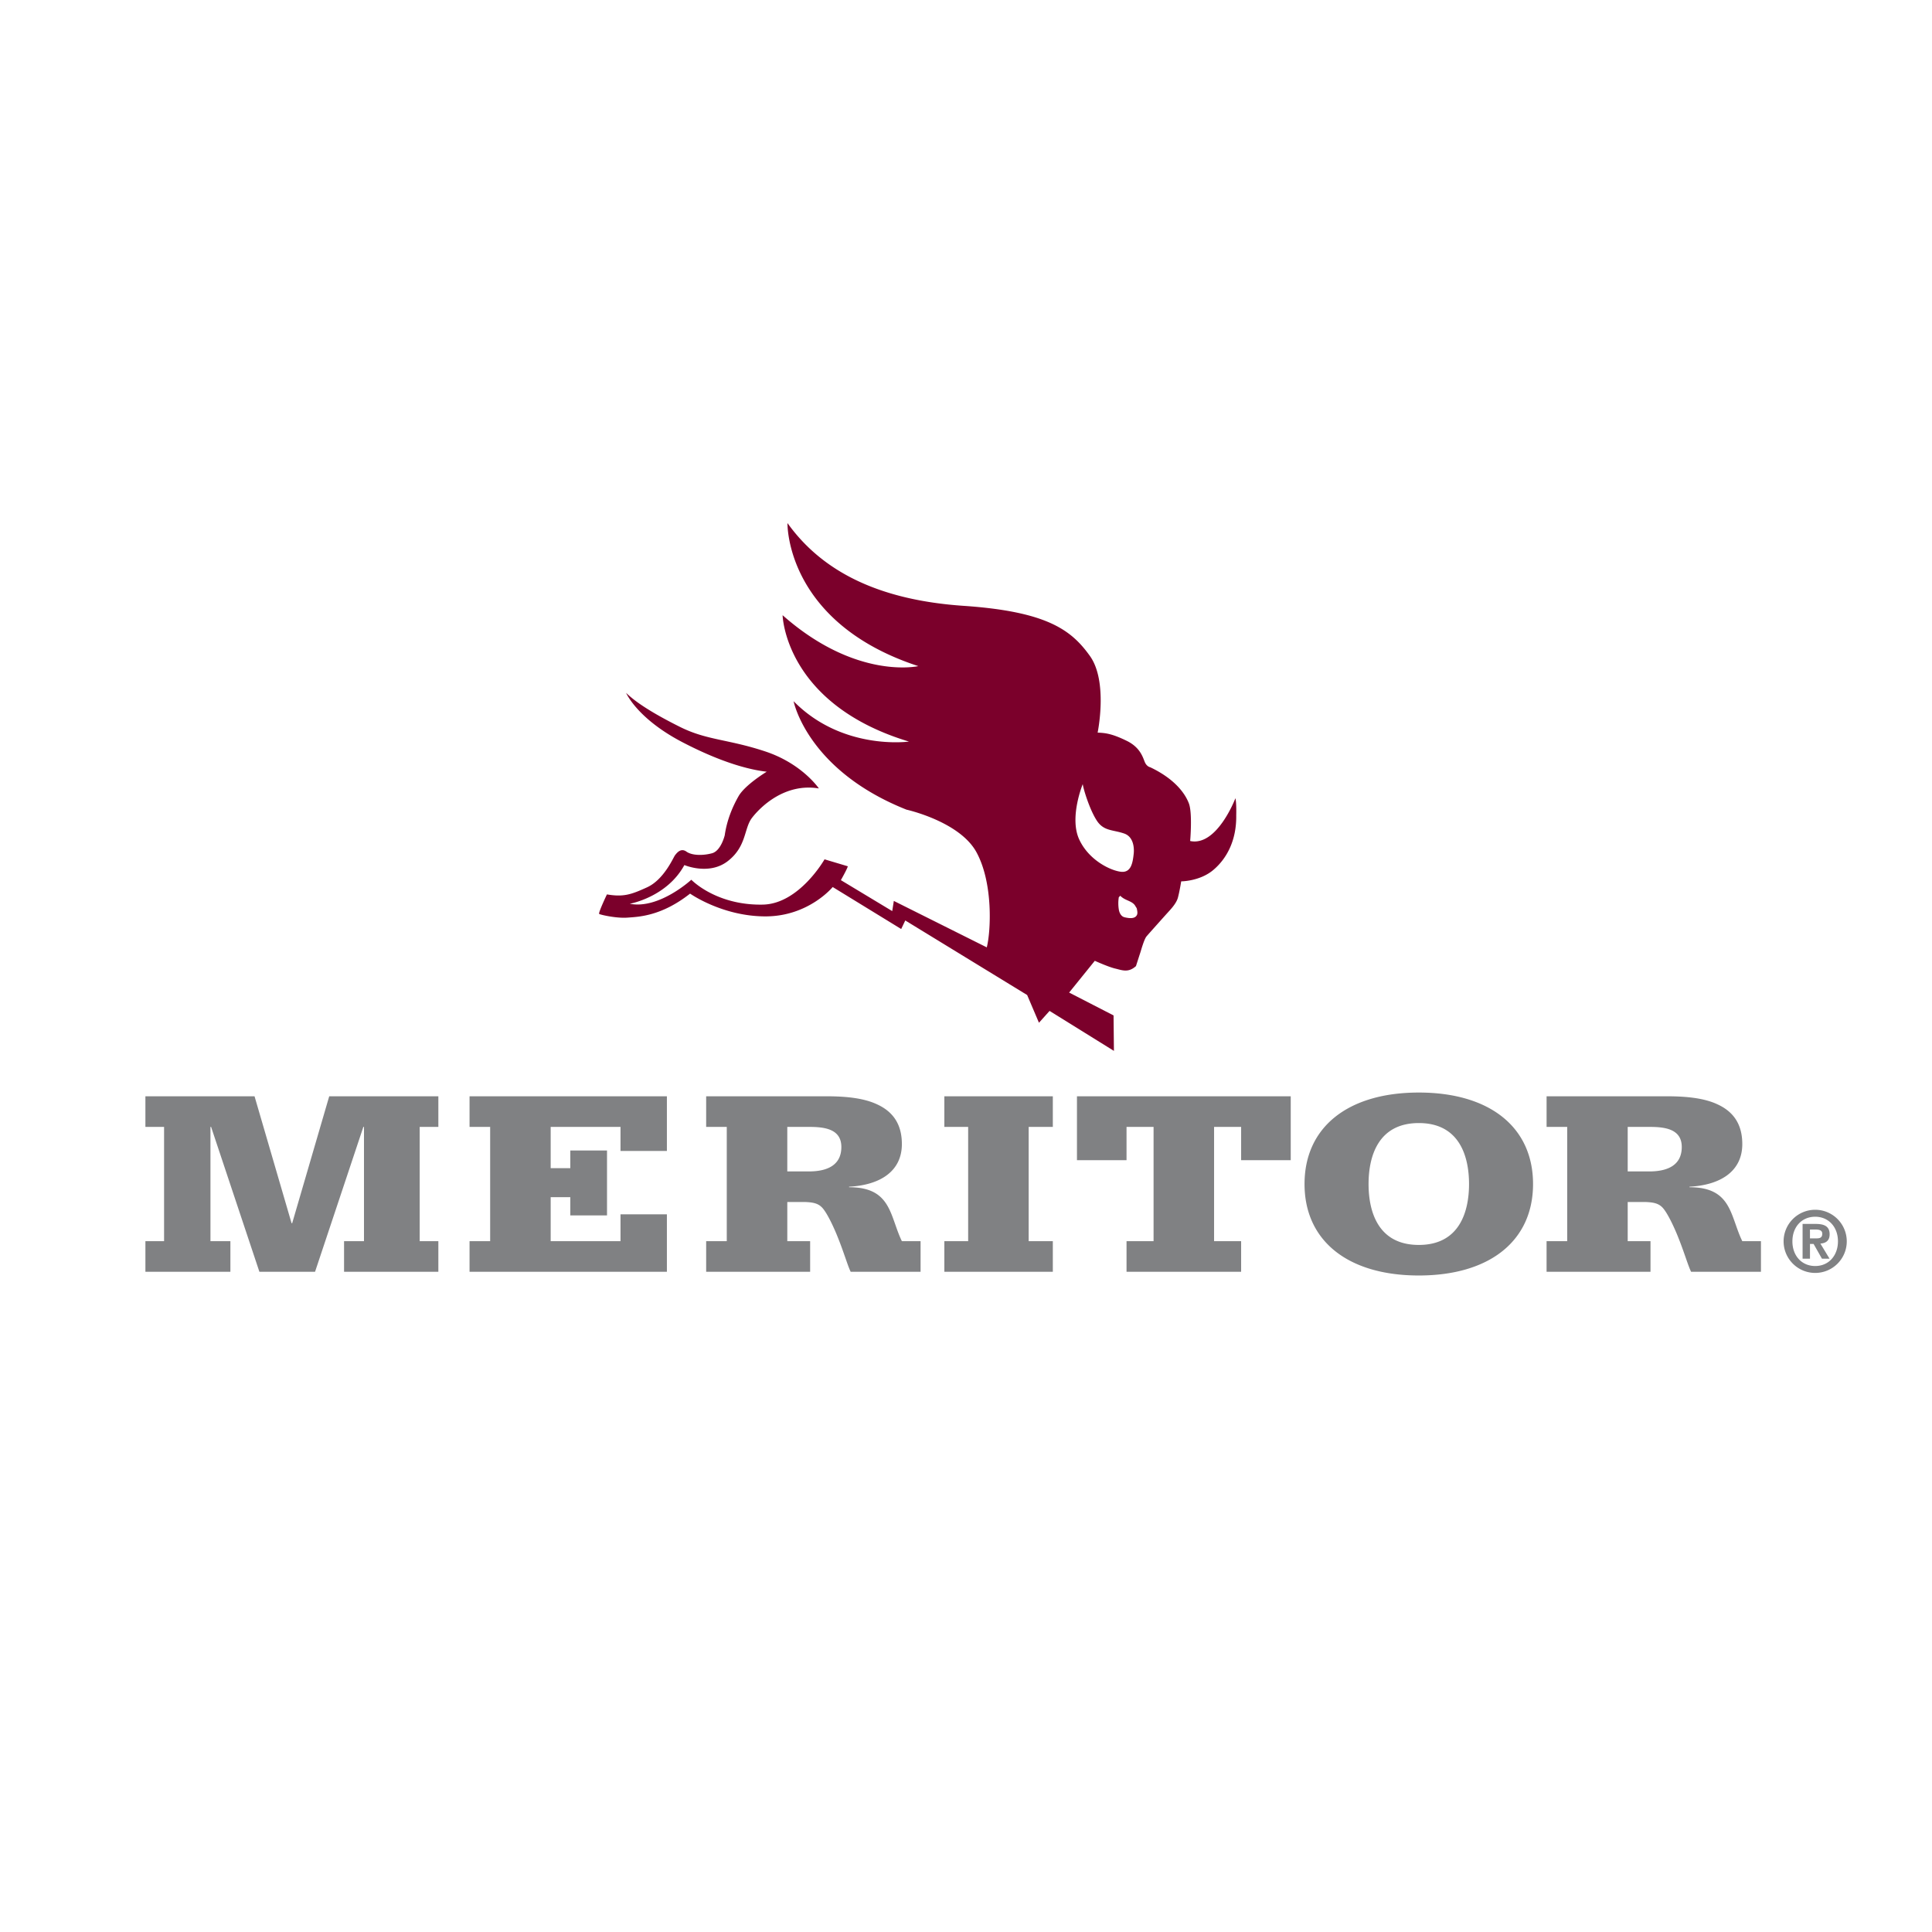
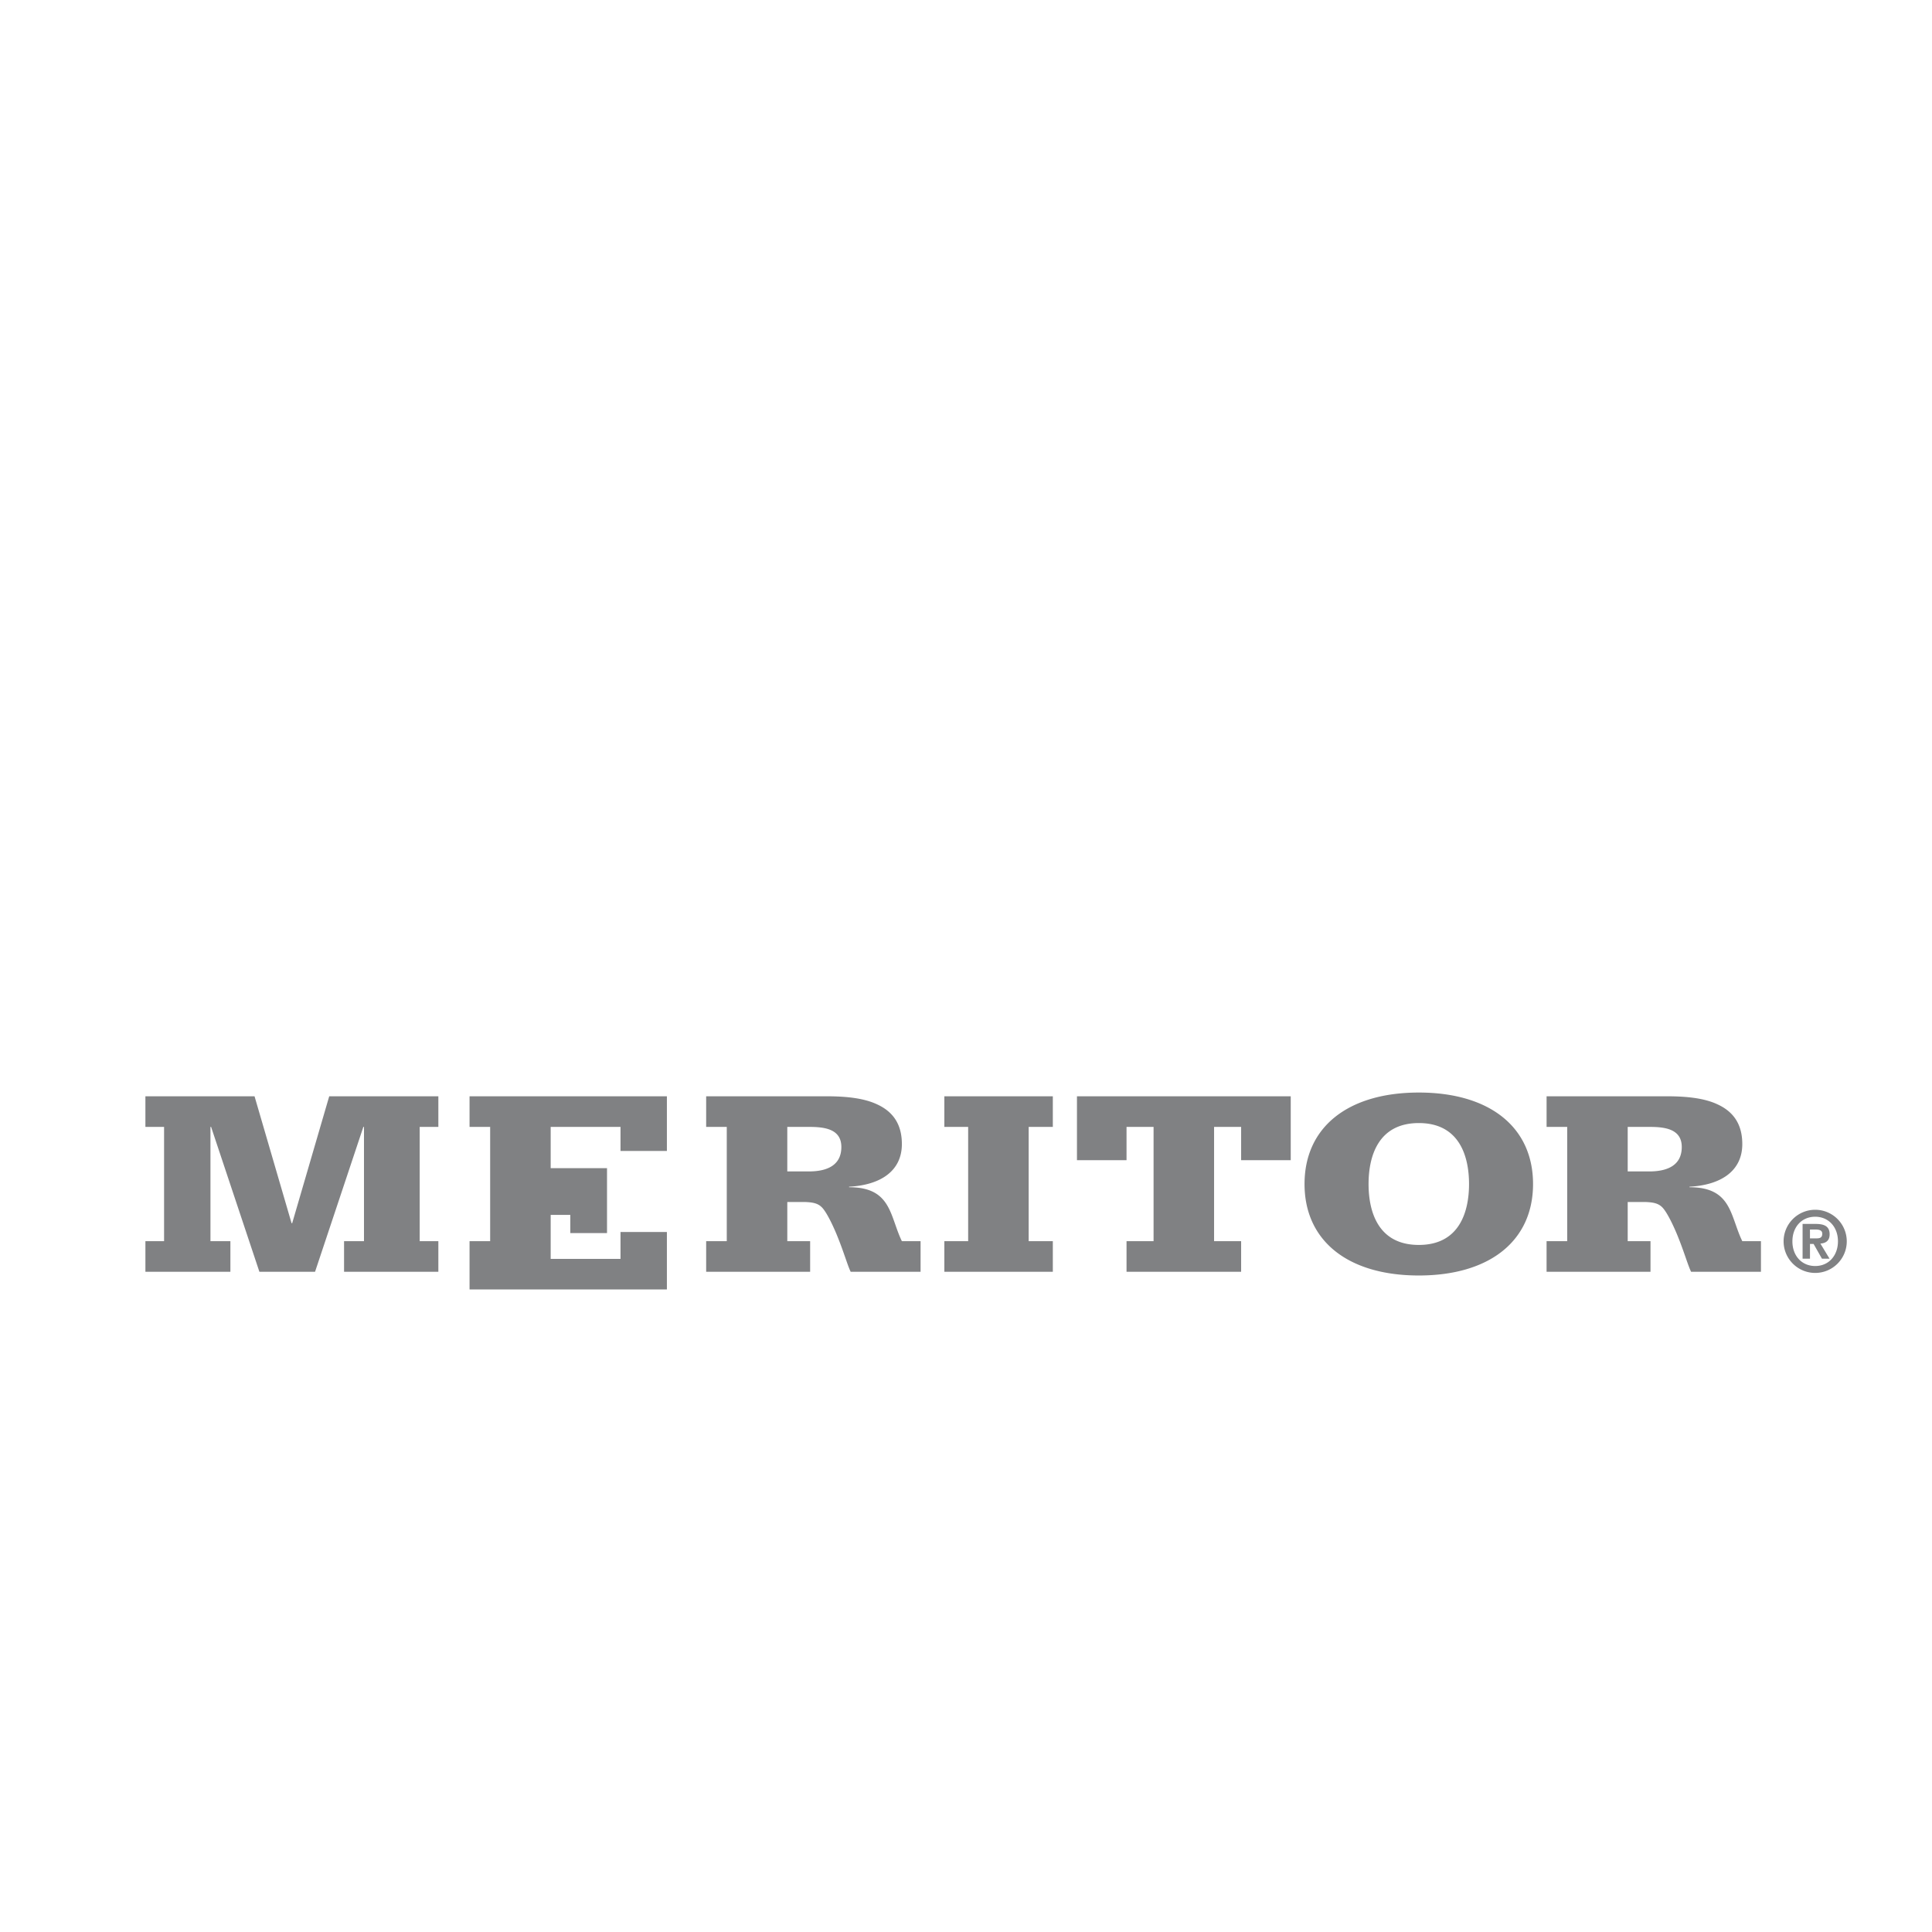
<svg xmlns="http://www.w3.org/2000/svg" width="2500" height="2500" viewBox="0 0 192.756 192.756">
  <g fill-rule="evenodd" clip-rule="evenodd">
-     <path fill="#fff" d="M0 0h192.756v192.756H0V0z" />
-     <path d="M67.834 72.519c2.684 1.344 4.793 1.22 8.496 2.445 3.701 1.22 5.369 3.699 5.369 3.699-3.416-.57-5.856 1.871-6.668 2.929-.815 1.052-.528 2.842-2.403 4.309-1.868 1.468-4.348.407-4.348.407-1.75 3.211-5.449 3.861-5.449 3.861 2.928.573 6.14-2.396 6.14-2.396 1.057 1.018 3.536 2.561 7.155 2.479 3.621-.083 6.139-4.517 6.139-4.517l2.32.694c-.042.242-.691 1.382-.691 1.382l5.124 3.089.159-1.015 9.274 4.634c.408-1.588.652-6.384-1.018-9.471-1.668-3.094-6.992-4.269-6.992-4.269-9.924-3.946-11.264-10.819-11.264-10.819 4.879 4.962 11.508 4.027 11.508 4.027C78.283 70.241 78.08 61.379 78.08 61.379c7.358 6.505 13.539 5.08 13.539 5.08-13.297-4.351-13.052-14.271-13.052-14.271 3.498 4.883 9.188 7.683 17.565 8.256 8.378.57 10.777 2.441 12.611 5.004 1.826 2.562.768 7.644.768 7.644.734.035 1.383.08 2.885.812 1.51.729 1.668 1.871 1.875 2.238.201.362.488.407.488.407 2.479 1.178 3.494 2.642 3.859 3.615.367.977.125 3.743.125 3.743 2.684.569 4.516-4.269 4.516-4.269.119.525.08 1.706.08 1.706.039 2.483-.936 4.31-2.279 5.446-1.344 1.142-3.211 1.142-3.211 1.142s-.162 1.016-.328 1.626c-.162.608-.77 1.219-1.139 1.626-.365.407-1.748 1.951-1.992 2.238-.242.279-.566 1.46-.609 1.584-.041.121-.445 1.381-.445 1.381-.77.694-1.385.407-2.074.245-.691-.163-2.033-.773-2.033-.773l-2.561 3.17 4.432 2.279.037 3.539-6.422-3.988-1.057 1.181-1.178-2.766-12.16-7.439-.408.853-6.833-4.189s-2.396 2.929-6.708 2.929c-4.31 0-7.521-2.272-7.521-2.272-2.886 2.272-5.165 2.314-6.263 2.397-1.099.08-2.684-.287-2.804-.367-.121-.083.77-1.951.77-1.951 1.668.283 2.438.006 3.985-.697 1.71-.767 2.646-3.001 2.808-3.208.162-.201.569-.774 1.14-.363.569.404 1.665.404 2.558.162.898-.249 1.264-1.795 1.264-1.795.2-1.42.728-2.76 1.381-3.901.652-1.137 2.807-2.439 2.807-2.439-1.038-.123-3.804-.549-8.377-2.927-4.573-2.377-5.652-4.939-5.652-4.939.975.953 2.681 2.049 5.367 3.391zm45.277 12.642s.215-1.604-.957-2.002c-1.168-.401-2.066-.216-2.77-1.356-.713-1.14-1.299-3.11-1.359-3.571 0 0-1.352 3.293-.369 5.481.99 2.189 3.297 3.205 4.252 3.269.955.06 1.108-.927 1.203-1.821zm-1.492 4.386a3.84 3.84 0 0 0 .021 1.283c.072.308.242.617.572.69.402.092.998.188 1.211-.216.096-.166.047-.405 0-.64-.025-.096-.096-.168-.146-.264-.262-.471-.854-.521-1.303-.853a1.512 1.512 0 0 1-.213-.188c-.025.096-.142.115-.142.188z" fill="#7b002b" />
-     <path fill="#808183" d="M14.507 123.831h1.863v-11.4h-1.863v-3.052h10.889l3.694 12.66h.061l3.695-12.66h10.889v3.052h-1.862v11.4h1.862v3.052h-9.408v-3.052h1.988v-11.4h-.063l-4.819 14.452h-5.554l-4.818-14.452h-.064v11.4h1.989v3.052h-8.479v-3.052zM46.847 123.831h2.056v-11.4h-2.056v-3.052h19.689v5.454h-4.628v-2.402h-6.967v4.119h1.958v-1.767h3.663v6.477h-3.663v-1.819h-1.958v4.39h6.967v-2.68h4.628v5.732H46.847v-3.052zM70.454 123.831h2.056v-11.4h-2.056v-3.052H81.95c2.088-.026 4.08.107 5.557.802 1.512.693 2.473 1.9 2.473 3.963 0 2.702-2.148 4.092-5.267 4.254v.052c4.239 0 4.048 2.867 5.267 5.382h1.866v3.052h-6.974c-.286-.566-.703-2.008-1.282-3.428-.258-.668-1.093-2.593-1.672-3.074-.417-.379-.993-.433-1.604-.458h-1.765v3.908h2.278v3.052H70.454v-3.053zm8.094-6.957h2.15c1.798 0 3.244-.593 3.244-2.438 0-1.843-1.767-2.005-3.244-2.005h-2.15v4.443zM94.218 123.831h2.375v-11.4h-2.375v-3.052h10.823v3.052h-2.41v11.4h2.41v3.052H94.218v-3.052zM128.777 109.379v6.371h-4.949v-3.319h-2.699v11.4h2.699v3.052h-11.433v-3.052h2.697v-11.4h-2.697v3.319h-4.946v-6.371h21.328zM130.154 118.131c0-5.679 4.336-9.128 11.402-9.128 7.064 0 11.396 3.449 11.396 9.128 0 5.671-4.332 9.125-11.396 9.125-7.066 0-11.402-3.454-11.402-9.125zm16.412 0c0-2.677-.902-6.083-5.01-6.083-4.113 0-5.014 3.406-5.014 6.083s.9 6.076 5.014 6.076c4.108 0 5.01-3.399 5.01-6.076zM154.303 123.831h2.057v-11.4h-2.057v-3.052h11.5c2.08-.026 4.076.107 5.553.802 1.51.693 2.473 1.9 2.473 3.963 0 2.702-2.154 4.092-5.268 4.254v.052c4.236 0 4.045 2.867 5.268 5.382h1.861v3.052h-6.969c-.287-.566-.707-2.008-1.283-3.428-.258-.668-1.096-2.593-1.67-3.074-.418-.379-.996-.433-1.604-.458h-1.768v3.908h2.275v3.052h-10.369v-3.053h.001zm8.093-6.957h2.152c1.793 0 3.242-.593 3.242-2.438 0-1.843-1.77-2.005-3.242-2.005h-2.152v4.443zM181.102 120.699a3.153 3.153 0 0 1 3.15 3.15c0 1.739-1.412 3.151-3.15 3.151s-3.152-1.412-3.152-3.151a3.153 3.153 0 0 1 3.152-3.15zm0 5.612c1.395 0 2.271-1.092 2.271-2.461 0-1.45-.951-2.456-2.271-2.456-1.33 0-2.273 1.006-2.273 2.456-.001 1.449.942 2.461 2.273 2.461zm-1.258-4.199h1.318c.881 0 1.381.262 1.381 1.037 0 .637-.383.886-.922.923l.912 1.506h-.758l-.83-1.466h-.363v1.466h-.738v-3.466zm.738 1.442h.613c.361 0 .613-.057.613-.468 0-.382-.393-.416-.688-.416h-.539v.884h.001z" />
+     <path fill="#808183" d="M14.507 123.831h1.863v-11.4h-1.863v-3.052h10.889l3.694 12.66h.061l3.695-12.66h10.889v3.052h-1.862v11.4h1.862v3.052h-9.408v-3.052h1.988v-11.4h-.063l-4.819 14.452h-5.554l-4.818-14.452h-.064v11.4h1.989v3.052h-8.479v-3.052zM46.847 123.831h2.056v-11.4h-2.056v-3.052h19.689v5.454h-4.628v-2.402h-6.967v4.119h1.958h3.663v6.477h-3.663v-1.819h-1.958v4.39h6.967v-2.68h4.628v5.732H46.847v-3.052zM70.454 123.831h2.056v-11.4h-2.056v-3.052H81.95c2.088-.026 4.08.107 5.557.802 1.512.693 2.473 1.9 2.473 3.963 0 2.702-2.148 4.092-5.267 4.254v.052c4.239 0 4.048 2.867 5.267 5.382h1.866v3.052h-6.974c-.286-.566-.703-2.008-1.282-3.428-.258-.668-1.093-2.593-1.672-3.074-.417-.379-.993-.433-1.604-.458h-1.765v3.908h2.278v3.052H70.454v-3.053zm8.094-6.957h2.15c1.798 0 3.244-.593 3.244-2.438 0-1.843-1.767-2.005-3.244-2.005h-2.15v4.443zM94.218 123.831h2.375v-11.4h-2.375v-3.052h10.823v3.052h-2.41v11.4h2.41v3.052H94.218v-3.052zM128.777 109.379v6.371h-4.949v-3.319h-2.699v11.4h2.699v3.052h-11.433v-3.052h2.697v-11.4h-2.697v3.319h-4.946v-6.371h21.328zM130.154 118.131c0-5.679 4.336-9.128 11.402-9.128 7.064 0 11.396 3.449 11.396 9.128 0 5.671-4.332 9.125-11.396 9.125-7.066 0-11.402-3.454-11.402-9.125zm16.412 0c0-2.677-.902-6.083-5.01-6.083-4.113 0-5.014 3.406-5.014 6.083s.9 6.076 5.014 6.076c4.108 0 5.01-3.399 5.01-6.076zM154.303 123.831h2.057v-11.4h-2.057v-3.052h11.5c2.08-.026 4.076.107 5.553.802 1.51.693 2.473 1.9 2.473 3.963 0 2.702-2.154 4.092-5.268 4.254v.052c4.236 0 4.045 2.867 5.268 5.382h1.861v3.052h-6.969c-.287-.566-.707-2.008-1.283-3.428-.258-.668-1.096-2.593-1.67-3.074-.418-.379-.996-.433-1.604-.458h-1.768v3.908h2.275v3.052h-10.369v-3.053h.001zm8.093-6.957h2.152c1.793 0 3.242-.593 3.242-2.438 0-1.843-1.77-2.005-3.242-2.005h-2.152v4.443zM181.102 120.699a3.153 3.153 0 0 1 3.15 3.15c0 1.739-1.412 3.151-3.15 3.151s-3.152-1.412-3.152-3.151a3.153 3.153 0 0 1 3.152-3.15zm0 5.612c1.395 0 2.271-1.092 2.271-2.461 0-1.45-.951-2.456-2.271-2.456-1.33 0-2.273 1.006-2.273 2.456-.001 1.449.942 2.461 2.273 2.461zm-1.258-4.199h1.318c.881 0 1.381.262 1.381 1.037 0 .637-.383.886-.922.923l.912 1.506h-.758l-.83-1.466h-.363v1.466h-.738v-3.466zm.738 1.442h.613c.361 0 .613-.057.613-.468 0-.382-.393-.416-.688-.416h-.539v.884h.001z" />
  </g>
</svg>